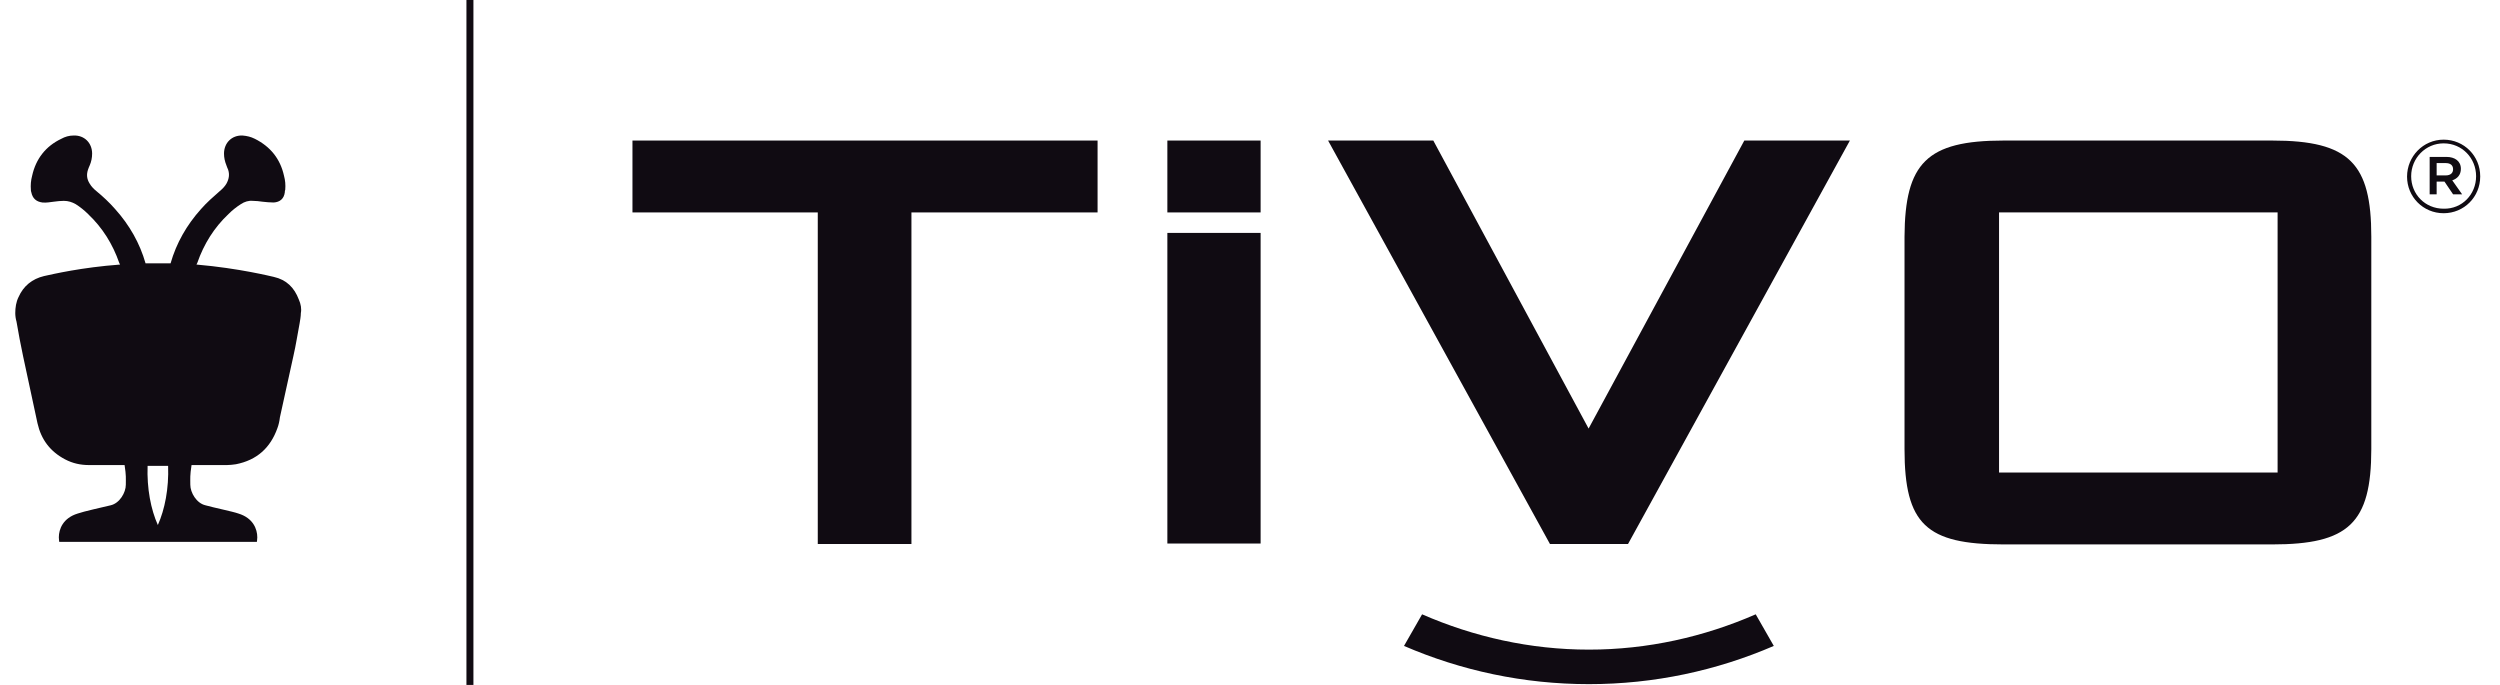
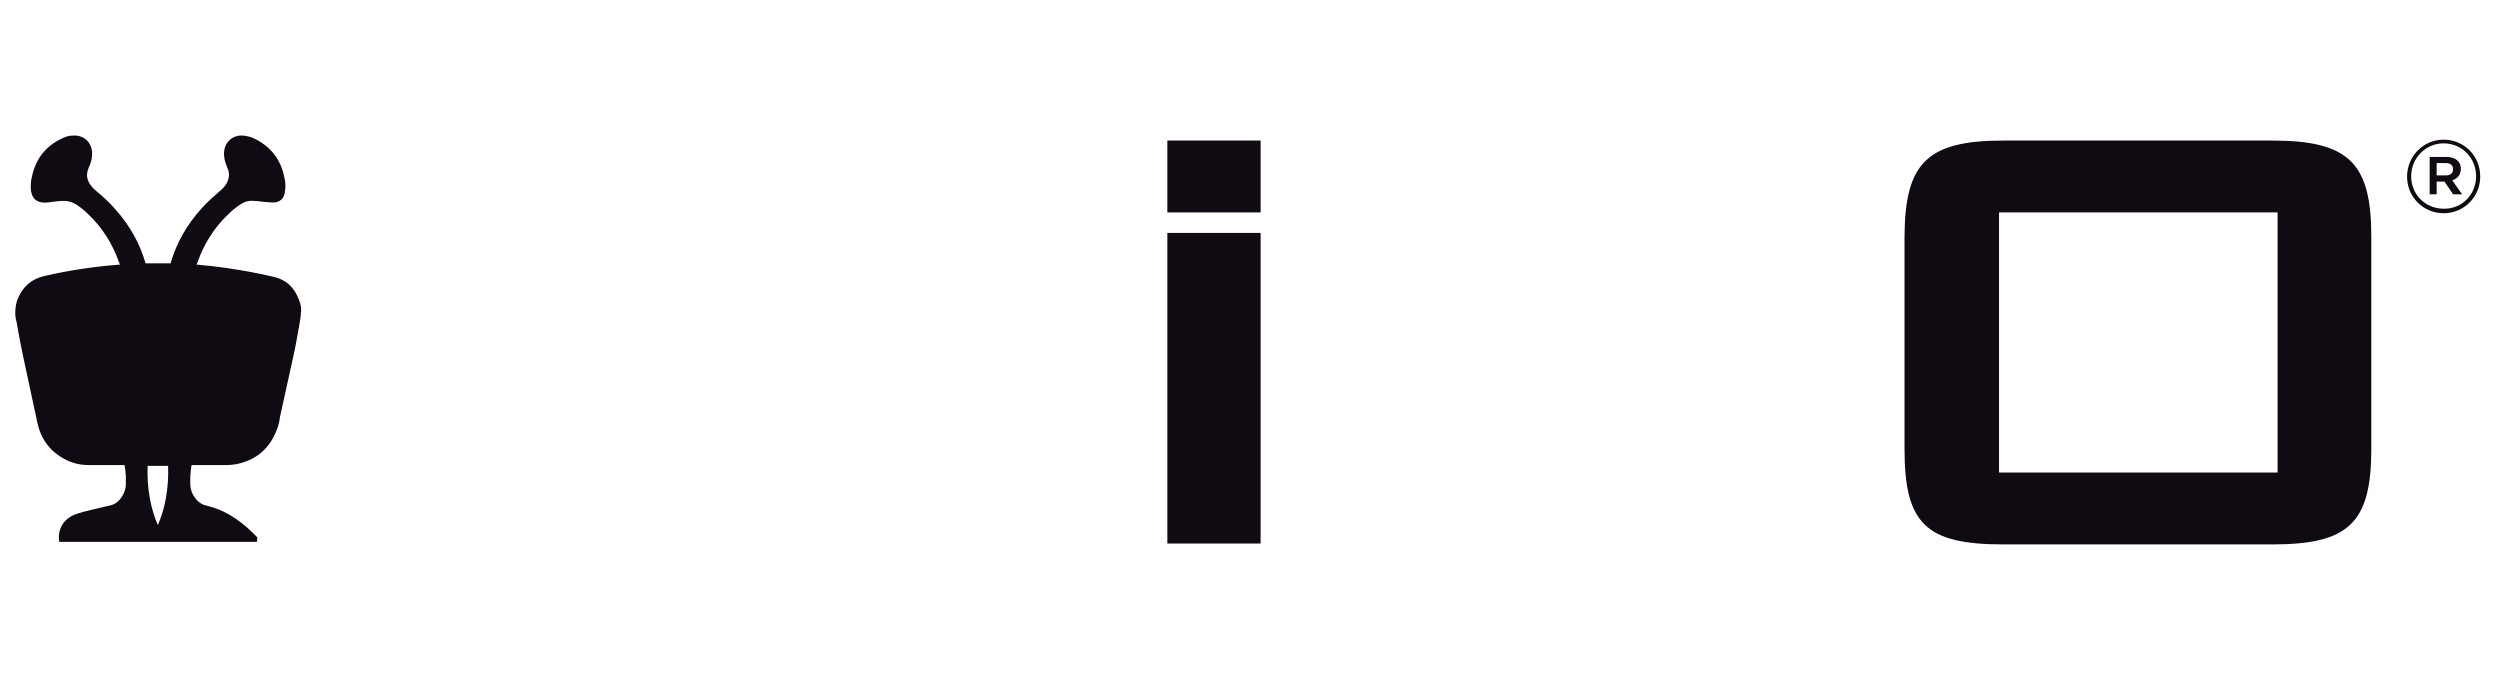
<svg xmlns="http://www.w3.org/2000/svg" width="73" height="20" viewBox="0 0 73 20" fill="none">
-   <path d="M8.725 8.745C8.593 8.397 8.365 8.169 7.993 8.085C7.933 8.073 6.985 7.833 5.737 7.725C5.749 7.713 5.749 7.689 5.761 7.677C5.953 7.125 6.253 6.645 6.673 6.249C6.781 6.141 6.901 6.045 7.033 5.961C7.141 5.889 7.261 5.853 7.381 5.865C7.477 5.865 7.573 5.877 7.657 5.889C7.765 5.901 7.885 5.913 7.993 5.913C8.173 5.901 8.293 5.805 8.317 5.613C8.317 5.589 8.317 5.565 8.329 5.541C8.341 5.397 8.329 5.265 8.293 5.133C8.185 4.641 7.897 4.281 7.441 4.053C7.321 3.993 7.213 3.969 7.081 3.957C6.769 3.945 6.541 4.173 6.541 4.485C6.541 4.605 6.565 4.713 6.613 4.833C6.625 4.881 6.649 4.917 6.661 4.953C6.709 5.097 6.685 5.229 6.613 5.361C6.565 5.445 6.493 5.517 6.421 5.577C6.229 5.745 6.037 5.913 5.869 6.105C5.449 6.573 5.149 7.101 4.981 7.689H4.897C4.789 7.689 4.693 7.689 4.585 7.689C4.477 7.689 4.429 7.689 4.333 7.689H4.25C4.082 7.101 3.782 6.573 3.362 6.105C3.194 5.913 3.002 5.733 2.81 5.577C2.738 5.517 2.666 5.445 2.618 5.361C2.534 5.229 2.522 5.097 2.57 4.953C2.582 4.905 2.606 4.869 2.618 4.833C2.666 4.725 2.69 4.605 2.69 4.485C2.69 4.173 2.462 3.945 2.15 3.957C2.018 3.957 1.898 3.993 1.79 4.053C1.334 4.269 1.046 4.641 0.938 5.133C0.902 5.265 0.89 5.409 0.902 5.541C0.902 5.565 0.902 5.589 0.914 5.613C0.95 5.793 1.058 5.889 1.238 5.913C1.358 5.925 1.466 5.901 1.574 5.889C1.67 5.877 1.766 5.865 1.862 5.865C1.994 5.865 2.102 5.901 2.21 5.961C2.342 6.045 2.462 6.141 2.57 6.249C2.99 6.645 3.29 7.125 3.482 7.677C3.494 7.689 3.494 7.713 3.506 7.725C2.378 7.809 1.562 8.001 1.286 8.061C0.938 8.145 0.686 8.349 0.542 8.673C0.47 8.817 0.446 8.984 0.446 9.14C0.446 9.224 0.458 9.308 0.482 9.392C0.578 9.932 0.566 9.872 0.674 10.4C0.77 10.856 0.998 11.9 1.094 12.356C1.202 12.836 1.466 13.184 1.898 13.412C2.126 13.532 2.354 13.58 2.606 13.58C2.87 13.58 3.374 13.58 3.638 13.58C3.686 13.892 3.674 13.963 3.674 14.155C3.674 14.383 3.494 14.695 3.23 14.755C2.978 14.815 2.438 14.935 2.27 14.995C1.838 15.127 1.718 15.451 1.718 15.691C1.718 15.739 1.73 15.823 1.73 15.823H7.501C7.501 15.823 7.513 15.739 7.513 15.691C7.513 15.451 7.393 15.127 6.961 14.995C6.793 14.935 6.253 14.827 6.001 14.755C5.737 14.695 5.557 14.383 5.557 14.155C5.557 13.963 5.545 13.892 5.593 13.58C5.857 13.58 6.361 13.58 6.625 13.58C6.709 13.58 6.805 13.568 6.889 13.556C7.501 13.436 7.897 13.076 8.101 12.5C8.137 12.404 8.161 12.296 8.173 12.188C8.305 11.588 8.437 10.988 8.569 10.388C8.641 10.076 8.689 9.752 8.749 9.44C8.761 9.356 8.785 9.248 8.785 9.14C8.809 9.02 8.785 8.877 8.725 8.745ZM4.609 15.331C4.405 14.875 4.286 14.263 4.31 13.604H4.909C4.933 14.263 4.813 14.875 4.609 15.331Z" fill="#100B12" />
+   <path d="M8.725 8.745C8.593 8.397 8.365 8.169 7.993 8.085C7.933 8.073 6.985 7.833 5.737 7.725C5.749 7.713 5.749 7.689 5.761 7.677C5.953 7.125 6.253 6.645 6.673 6.249C6.781 6.141 6.901 6.045 7.033 5.961C7.141 5.889 7.261 5.853 7.381 5.865C7.477 5.865 7.573 5.877 7.657 5.889C7.765 5.901 7.885 5.913 7.993 5.913C8.173 5.901 8.293 5.805 8.317 5.613C8.317 5.589 8.317 5.565 8.329 5.541C8.341 5.397 8.329 5.265 8.293 5.133C8.185 4.641 7.897 4.281 7.441 4.053C7.321 3.993 7.213 3.969 7.081 3.957C6.769 3.945 6.541 4.173 6.541 4.485C6.541 4.605 6.565 4.713 6.613 4.833C6.625 4.881 6.649 4.917 6.661 4.953C6.709 5.097 6.685 5.229 6.613 5.361C6.565 5.445 6.493 5.517 6.421 5.577C6.229 5.745 6.037 5.913 5.869 6.105C5.449 6.573 5.149 7.101 4.981 7.689H4.897C4.789 7.689 4.693 7.689 4.585 7.689C4.477 7.689 4.429 7.689 4.333 7.689H4.25C4.082 7.101 3.782 6.573 3.362 6.105C3.194 5.913 3.002 5.733 2.81 5.577C2.738 5.517 2.666 5.445 2.618 5.361C2.534 5.229 2.522 5.097 2.57 4.953C2.582 4.905 2.606 4.869 2.618 4.833C2.666 4.725 2.69 4.605 2.69 4.485C2.69 4.173 2.462 3.945 2.15 3.957C2.018 3.957 1.898 3.993 1.79 4.053C1.334 4.269 1.046 4.641 0.938 5.133C0.902 5.265 0.89 5.409 0.902 5.541C0.902 5.565 0.902 5.589 0.914 5.613C0.95 5.793 1.058 5.889 1.238 5.913C1.358 5.925 1.466 5.901 1.574 5.889C1.67 5.877 1.766 5.865 1.862 5.865C1.994 5.865 2.102 5.901 2.21 5.961C2.342 6.045 2.462 6.141 2.57 6.249C2.99 6.645 3.29 7.125 3.482 7.677C3.494 7.689 3.494 7.713 3.506 7.725C2.378 7.809 1.562 8.001 1.286 8.061C0.938 8.145 0.686 8.349 0.542 8.673C0.47 8.817 0.446 8.984 0.446 9.14C0.446 9.224 0.458 9.308 0.482 9.392C0.578 9.932 0.566 9.872 0.674 10.4C0.77 10.856 0.998 11.9 1.094 12.356C1.202 12.836 1.466 13.184 1.898 13.412C2.126 13.532 2.354 13.58 2.606 13.58C2.87 13.58 3.374 13.58 3.638 13.58C3.686 13.892 3.674 13.963 3.674 14.155C3.674 14.383 3.494 14.695 3.23 14.755C2.978 14.815 2.438 14.935 2.27 14.995C1.838 15.127 1.718 15.451 1.718 15.691C1.718 15.739 1.73 15.823 1.73 15.823H7.501C7.501 15.823 7.513 15.739 7.513 15.691C6.793 14.935 6.253 14.827 6.001 14.755C5.737 14.695 5.557 14.383 5.557 14.155C5.557 13.963 5.545 13.892 5.593 13.58C5.857 13.58 6.361 13.58 6.625 13.58C6.709 13.58 6.805 13.568 6.889 13.556C7.501 13.436 7.897 13.076 8.101 12.5C8.137 12.404 8.161 12.296 8.173 12.188C8.305 11.588 8.437 10.988 8.569 10.388C8.641 10.076 8.689 9.752 8.749 9.44C8.761 9.356 8.785 9.248 8.785 9.14C8.809 9.02 8.785 8.877 8.725 8.745ZM4.609 15.331C4.405 14.875 4.286 14.263 4.31 13.604H4.909C4.933 14.263 4.813 14.875 4.609 15.331Z" fill="#100B12" />
  <path d="M58.504 4.104H66.35C68.606 4.104 69.242 4.775 69.242 6.911V13.114C69.242 15.285 68.57 15.897 66.35 15.897H58.504C56.248 15.897 55.612 15.309 55.612 13.114V6.911C55.624 4.763 56.26 4.104 58.504 4.104ZM66.506 6.203H58.372V13.798H66.506V6.203Z" fill="#100B12" />
-   <path d="M50.934 4.104L46.387 12.514L41.852 4.104H38.78L45.259 15.885H47.538L54.017 4.104H50.934Z" fill="#100B12" />
-   <path d="M26.614 15.885H23.879V6.203H18.468V4.104H32.049V6.203H26.614V15.885Z" fill="#100B12" />
  <path d="M36.81 6.801H34.087V15.871H36.81V6.801Z" fill="#100B12" />
  <path d="M36.81 4.104H34.087V6.203H36.81V4.104Z" fill="#100B12" />
-   <path d="M51.267 17.938C49.755 18.597 48.112 18.969 46.396 18.969C44.68 18.969 43.037 18.597 41.525 17.938L40.997 18.861C42.665 19.581 44.488 19.977 46.396 19.977C48.304 19.977 50.127 19.581 51.795 18.861L51.267 17.938Z" fill="#100B12" />
  <path d="M70.286 5.158C70.286 4.57 70.754 4.078 71.354 4.078C71.954 4.078 72.422 4.558 72.422 5.146V5.158C72.422 5.746 71.954 6.226 71.354 6.226C70.754 6.226 70.286 5.746 70.286 5.158ZM72.302 5.146C72.302 4.618 71.894 4.186 71.354 4.186C70.826 4.186 70.406 4.618 70.406 5.146C70.406 5.674 70.814 6.094 71.354 6.094C71.894 6.106 72.302 5.674 72.302 5.146ZM70.946 4.582H71.438C71.678 4.582 71.858 4.702 71.858 4.93C71.858 5.11 71.75 5.218 71.606 5.266L71.894 5.674H71.63L71.378 5.302H71.15V5.674H70.946V4.582ZM71.414 5.122C71.558 5.122 71.63 5.05 71.63 4.942C71.63 4.822 71.546 4.762 71.414 4.762H71.15V5.122H71.414Z" fill="#100B12" />
-   <path d="M13.824 0H13.62V20H13.824V0Z" fill="#100B12" />
</svg>